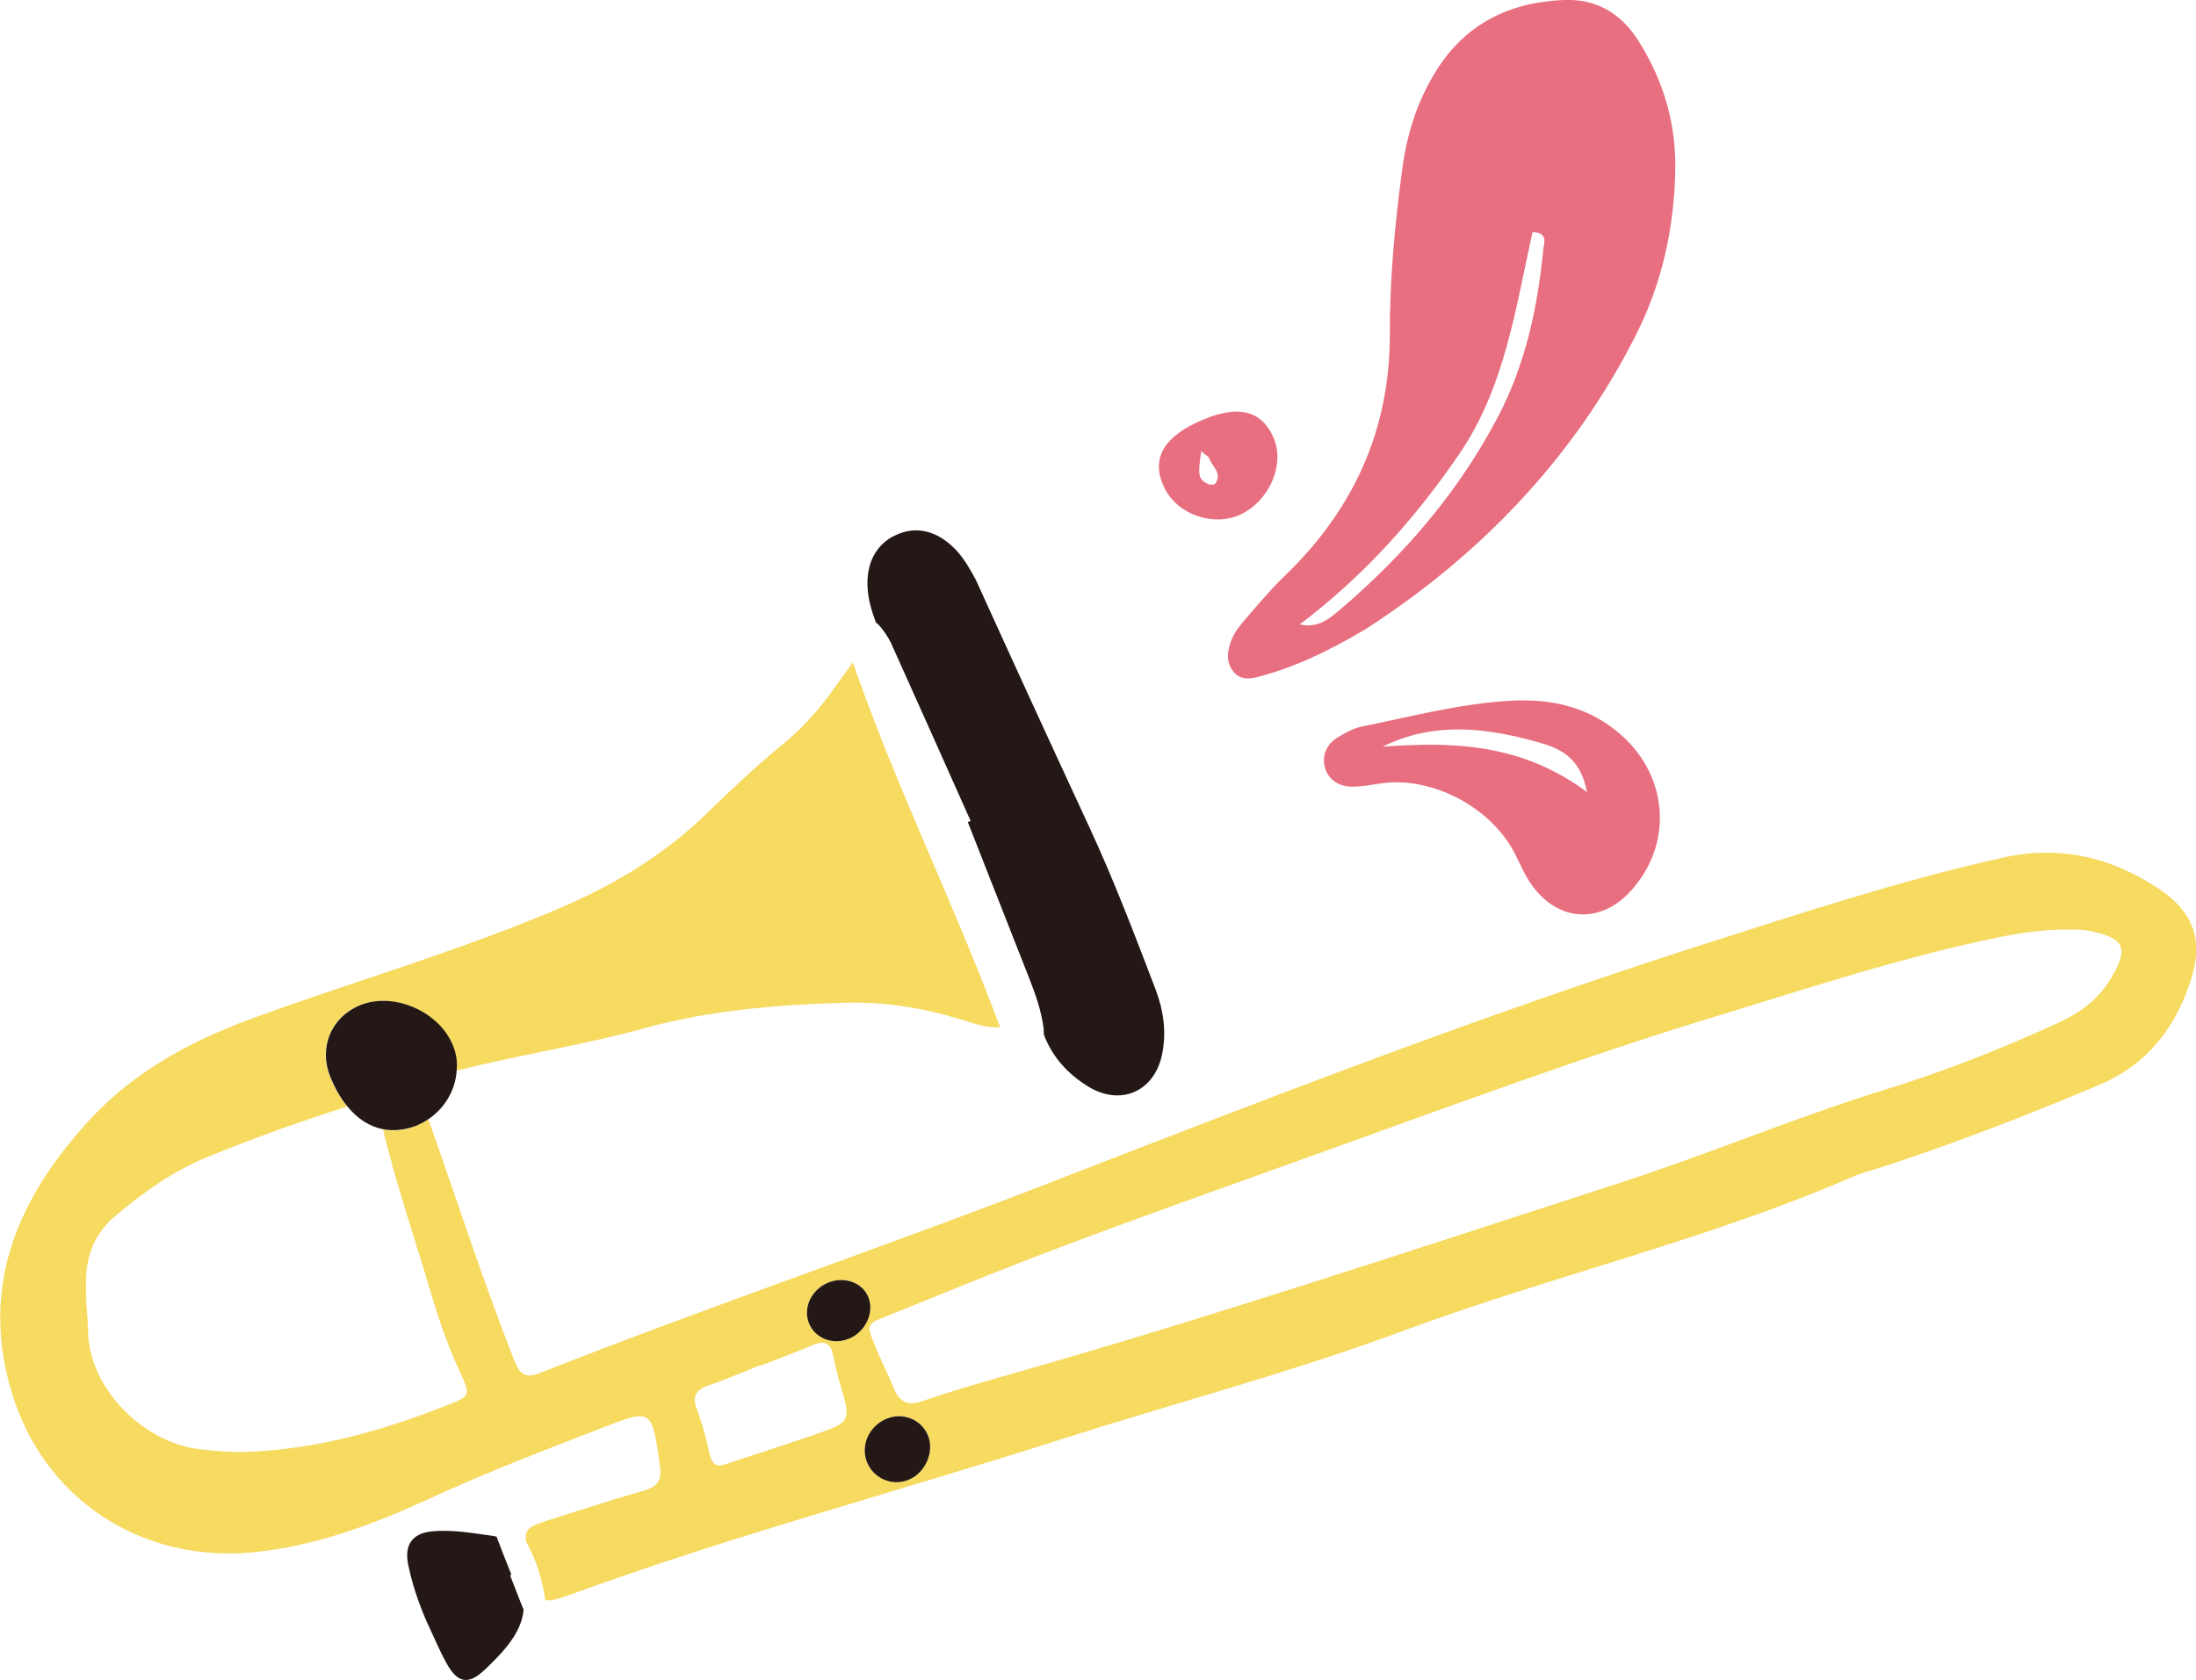
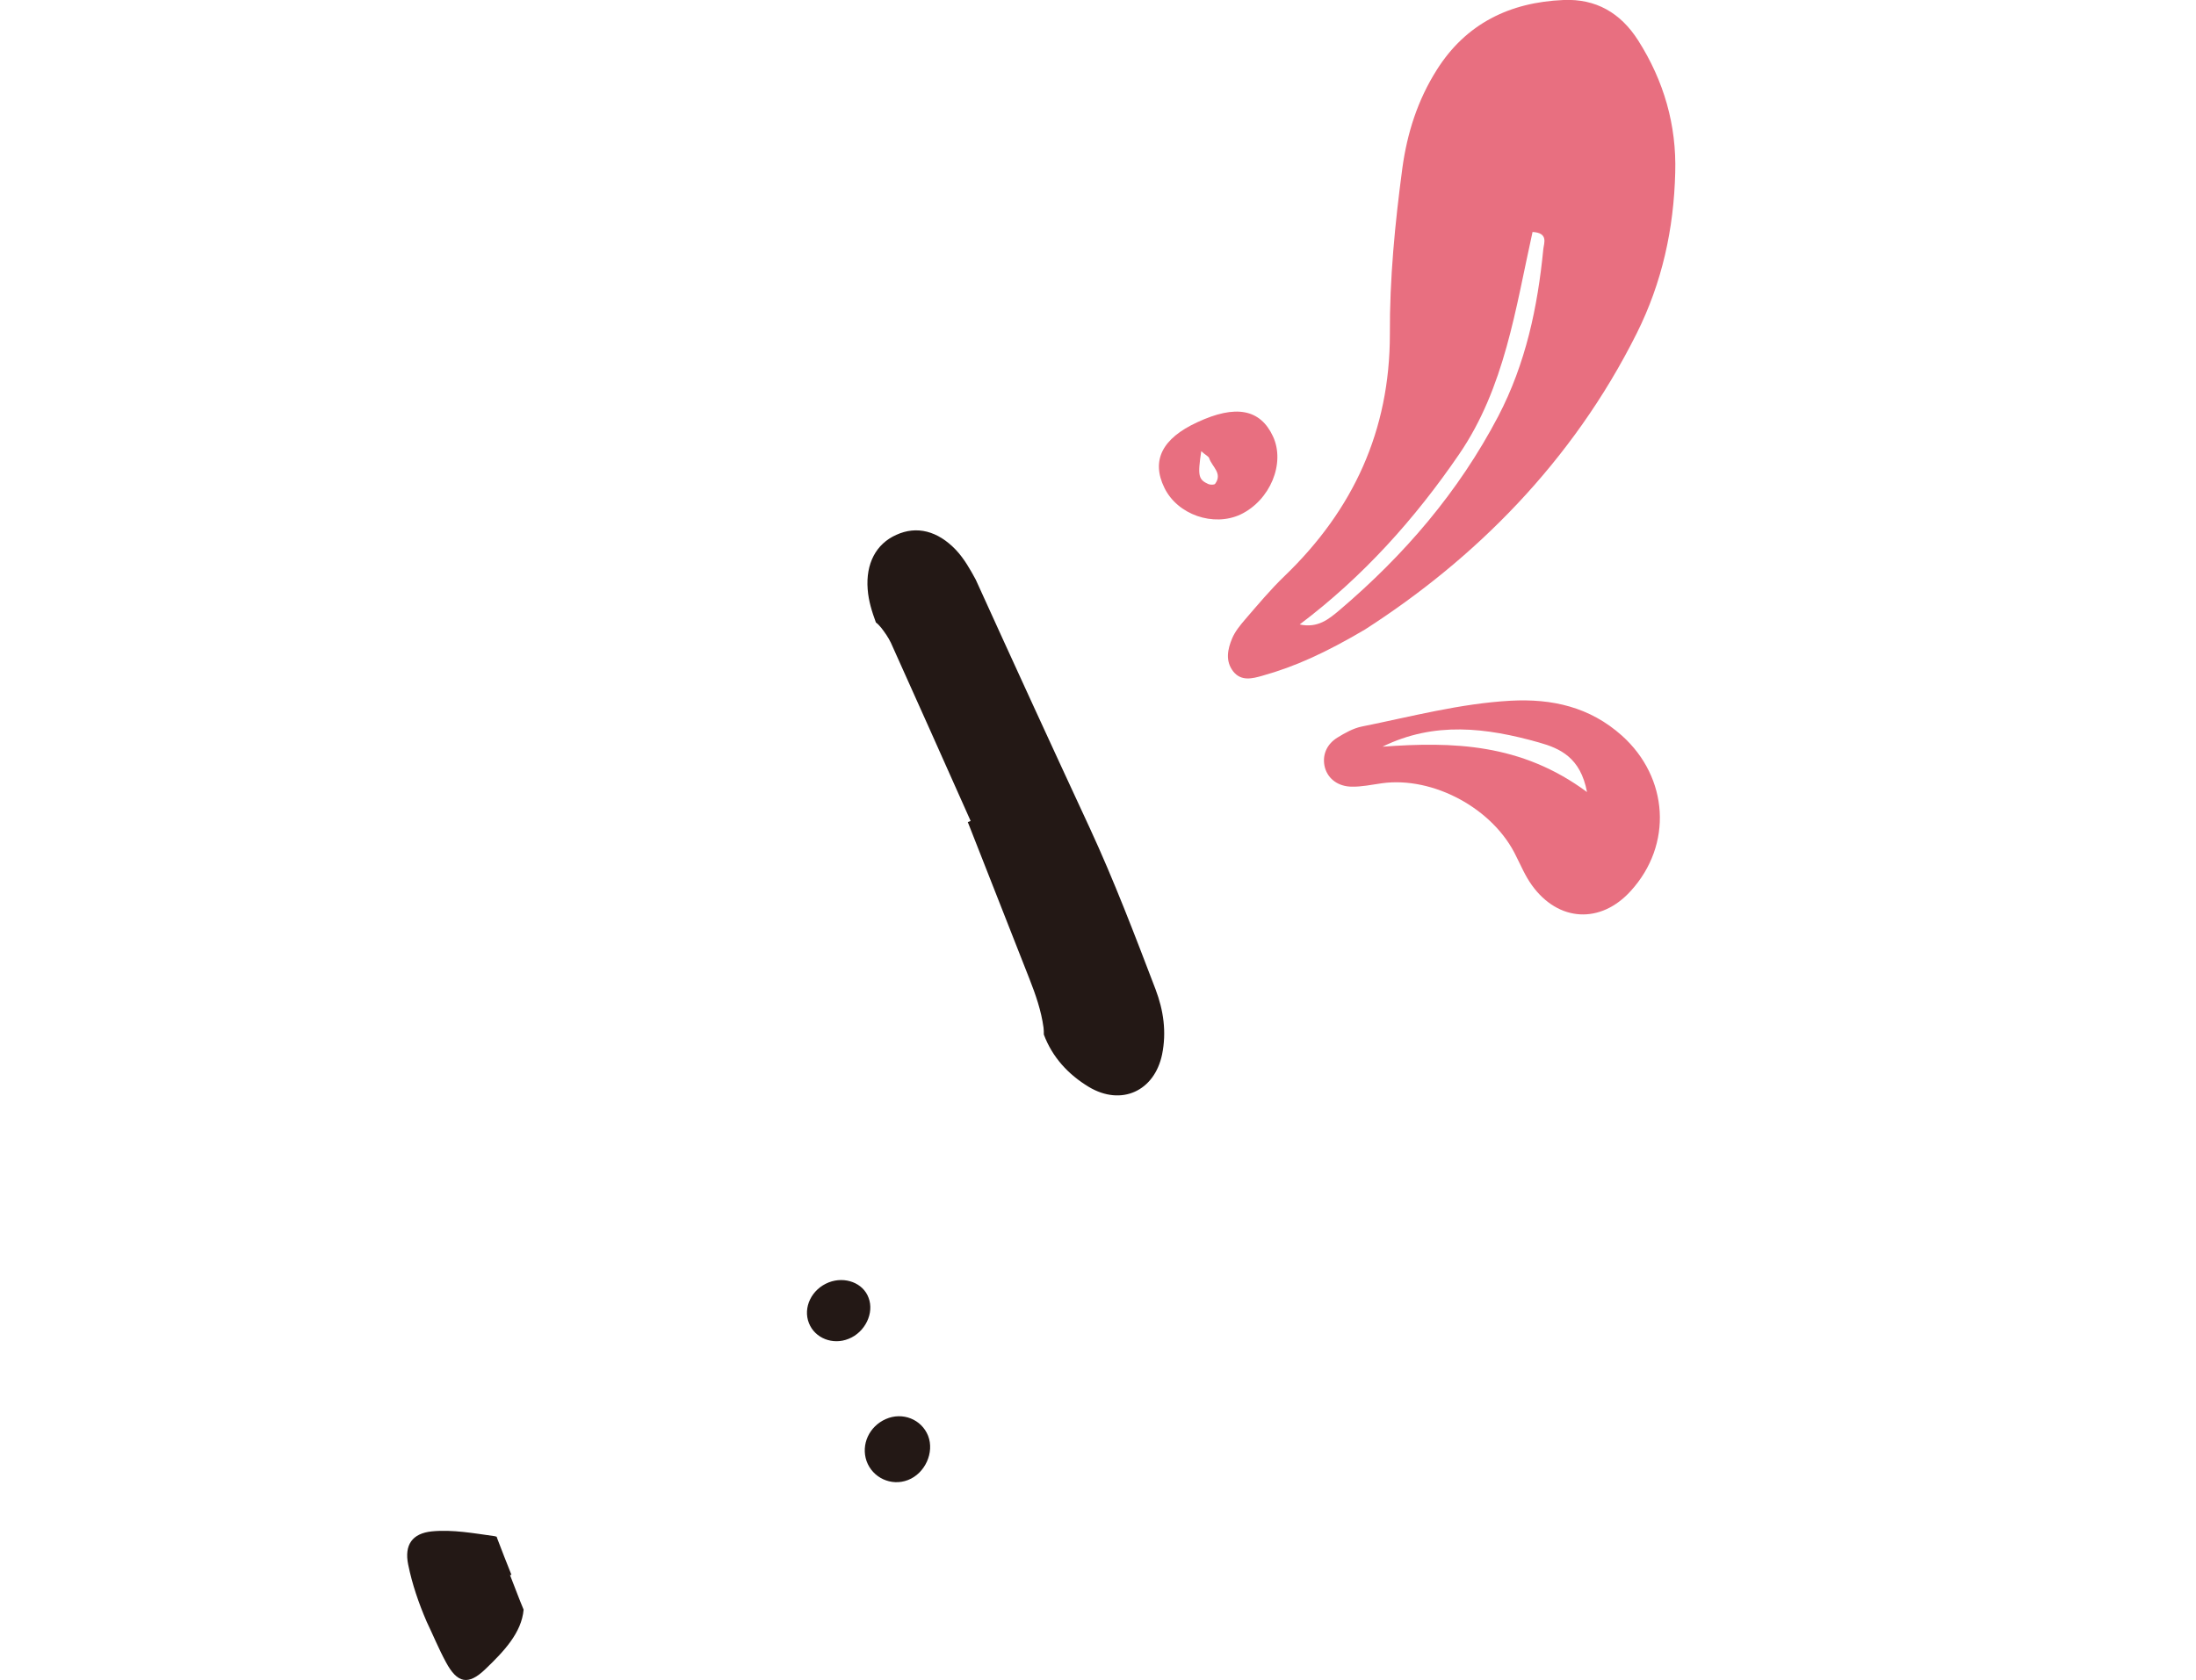
<svg xmlns="http://www.w3.org/2000/svg" version="1.1" id="レイヤー_1" x="0px" y="0px" width="77.42px" height="59.25px" viewBox="0 0 77.42 59.25" style="enable-background:new 0 0 77.42 59.25;" xml:space="preserve">
  <g>
    <g>
-       <path style="fill:#F7DA60;" d="M30.19,23.71c-0.04-0.12-0.08-0.23-0.12-0.35c-0.3,0.41-0.5,0.68-0.69,0.95    c-0.51,0.72-1.1,1.38-1.79,1.94c-0.93,0.76-1.8,1.59-2.66,2.42c-1.48,1.45-3.22,2.5-5.12,3.32c-3.57,1.54-7.32,2.6-10.96,3.94    c-2.21,0.81-4.23,1.92-5.83,3.71c-2.43,2.71-3.71,5.75-2.62,9.42c1.13,3.81,4.58,6.05,8.51,5.68c2.19-0.21,4.27-0.99,6.25-1.9    c1.99-0.92,4.03-1.7,6.07-2.49c1.76-0.69,1.75-0.66,2.03,1.29c0.08,0.53-0.04,0.78-0.55,0.92c-1.05,0.3-2.09,0.64-3.14,0.97    c-0.88,0.28-1.1,0.35-1.02,0.83c0.34,0.63,0.57,1.31,0.67,2.04c0.13,0.08,0.33,0.02,0.75-0.12c0.07-0.02,0.13-0.05,0.2-0.07    c5.64-2.06,11.45-3.6,17.16-5.43c4.03-1.29,8.15-2.37,12.11-3.84c5.27-1.95,10.76-3.22,15.92-5.46c0.29-0.13,0.6-0.2,0.91-0.3    c2.62-0.85,5.19-1.85,7.73-2.92c1.72-0.72,2.74-2.07,3.27-3.8c0.41-1.35,0.03-2.32-1.15-3.11c-1.69-1.13-3.51-1.56-5.54-1.1    C66.99,31.05,63.5,32.2,60,33.32c-7.7,2.46-15.25,5.38-22.79,8.31c-6.02,2.34-12.15,4.41-18.16,6.78    c-0.53,0.21-0.72,0.06-0.92-0.44c-1.05-2.66-1.93-5.38-2.88-8.08c-0.05-0.15-0.1-0.29-0.15-0.42c-0.15,0.1-0.3,0.18-0.47,0.25    c-0.39,0.15-0.77,0.18-1.13,0.11c0.46,1.9,1.1,3.77,1.66,5.66c0.3,1.02,0.64,2.01,1.09,2.97c0.35,0.74,0.3,0.78-0.43,1.07    c-2.34,0.93-4.74,1.61-7.28,1.67c-0.49,0.01-0.99-0.04-1.47-0.09c-2.05-0.23-3.9-2.18-3.96-4.07c-0.02-0.63-0.1-1.27-0.08-1.9    c0.02-0.88,0.31-1.64,1.01-2.24c1-0.85,2.05-1.6,3.27-2.1c1.62-0.66,3.26-1.25,4.93-1.78c-0.24-0.29-0.44-0.64-0.61-1.06    c-0.41-1.04,0.04-2.1,1.07-2.52c1.17-0.47,2.77,0.23,3.26,1.43c0.12,0.29,0.16,0.59,0.14,0.88c0.12-0.03,0.24-0.06,0.38-0.09    c2.06-0.5,4.16-0.83,6.2-1.39c2.34-0.65,4.71-0.84,7.11-0.91c1.4-0.04,2.74,0.18,4.06,0.58c0.42,0.13,0.83,0.3,1.42,0.29    c-0.02-0.05-0.05-0.11-0.07-0.16C33.64,31.9,31.67,27.9,30.19,23.71z M32.01,52.19c-0.59,0.22-1.25-0.08-1.46-0.67    c-0.2-0.58,0.09-1.22,0.68-1.48c0.59-0.26,1.26,0,1.49,0.59C32.95,51.22,32.61,51.96,32.01,52.19z M31.26,46.41    c2.06-0.83,4.12-1.68,6.2-2.46c2.84-1.07,5.7-2.08,8.56-3.11c4.79-1.71,9.54-3.5,14.41-4.98c3.34-1.02,6.66-2.12,10.09-2.82    c0.8-0.16,1.6-0.27,2.42-0.26c0.25,0,0.5,0,0.74,0.05c1.25,0.25,1.38,0.62,0.72,1.71c-0.45,0.73-1.09,1.18-1.84,1.53    c-1.99,0.91-4.03,1.72-6.12,2.36c-3.17,0.98-6.23,2.28-9.39,3.3c-7.22,2.34-14.41,4.74-21.71,6.81c-0.95,0.27-1.9,0.55-2.83,0.87    c-0.52,0.18-0.8,0.02-0.99-0.44c-0.22-0.52-0.48-1.03-0.68-1.55C30.54,46.72,30.55,46.69,31.26,46.41z M29.22,45.22    c0.58-0.22,1.21,0.02,1.4,0.54c0.2,0.54-0.13,1.22-0.7,1.45c-0.56,0.23-1.18-0.02-1.4-0.55C28.3,46.11,28.61,45.46,29.22,45.22z     M24.94,48.87c0.63-0.22,1.25-0.48,1.87-0.73c0,0.01,0.01,0.01,0.01,0.02c0.62-0.25,1.25-0.48,1.87-0.74    c0.39-0.16,0.6-0.04,0.68,0.36c0.07,0.35,0.15,0.69,0.25,1.03c0.39,1.33,0.4,1.33-0.96,1.8c-0.9,0.31-1.81,0.6-2.71,0.9    c-0.65,0.21-0.82,0.38-1-0.52c-0.09-0.45-0.24-0.89-0.39-1.32C24.41,49.27,24.51,49.02,24.94,48.87z" />
      <path style="fill:#231815;" d="M33.7,19.39c-0.64-0.67-1.38-0.86-2.1-0.53c-0.72,0.32-1.08,1.02-1.01,1.92    c0.03,0.41,0.15,0.79,0.29,1.17c0.07,0.05,0.13,0.12,0.19,0.19c0.13,0.17,0.25,0.34,0.34,0.53c0.94,2.09,1.88,4.19,2.81,6.28    c-0.03,0.01-0.07,0.03-0.1,0.04c0.72,1.84,1.45,3.68,2.17,5.52c0.22,0.56,0.42,1.13,0.5,1.73c0.01,0.08,0.01,0.16,0.01,0.24    c0.3,0.8,0.86,1.41,1.59,1.85c1.14,0.68,2.31,0.15,2.58-1.15c0.16-0.79,0.05-1.55-0.23-2.29c-0.73-1.91-1.46-3.83-2.32-5.69    c-1.35-2.91-2.69-5.83-4.02-8.76C34.2,20.07,33.99,19.7,33.7,19.39z" />
      <path style="fill:#231815;" d="M18.03,55.53c-0.17-0.43-0.34-0.85-0.5-1.28c-0.01-0.02-0.01-0.04-0.02-0.06    c-0.02-0.01-0.05-0.01-0.07-0.02c-0.73-0.1-1.47-0.24-2.21-0.17c-0.7,0.07-0.98,0.48-0.84,1.17c0.14,0.69,0.37,1.36,0.65,2.01    c0.23,0.48,0.43,0.97,0.68,1.43c0.4,0.75,0.79,0.83,1.39,0.25c0.66-0.63,1.28-1.29,1.35-2.1c-0.17-0.4-0.32-0.82-0.48-1.22    C18.01,55.54,18.02,55.54,18.03,55.53z" />
-       <path style="fill:#231815;" d="M15.97,36.87c-0.48-1.2-2.08-1.9-3.26-1.43c-1.03,0.42-1.48,1.48-1.07,2.52    c0.17,0.42,0.37,0.77,0.61,1.06c0.36,0.44,0.79,0.71,1.26,0.8c0.36,0.07,0.74,0.03,1.13-0.11c0.17-0.07,0.33-0.15,0.47-0.25    c0.59-0.4,0.95-1.04,0.99-1.71C16.13,37.45,16.09,37.16,15.97,36.87z" />
      <path style="fill:#231815;" d="M32.72,50.63c-0.23-0.58-0.9-0.85-1.49-0.59c-0.59,0.26-0.88,0.9-0.68,1.48    c0.21,0.59,0.87,0.9,1.46,0.67C32.61,51.96,32.95,51.22,32.72,50.63z" />
      <path style="fill:#231815;" d="M28.52,46.66c0.21,0.53,0.84,0.78,1.4,0.55c0.58-0.23,0.91-0.91,0.7-1.45    c-0.19-0.52-0.83-0.76-1.4-0.54C28.61,45.46,28.3,46.11,28.52,46.66z" />
    </g>
    <path style="fill:#E86F80;" d="M43.9,21.84c-0.18,0.21-0.36,0.43-0.46,0.67c-0.16,0.38-0.25,0.8,0.04,1.17   c0.28,0.35,0.67,0.25,1.02,0.15c1.15-0.32,2.23-0.81,3.62-1.63c3.86-2.48,7.31-5.9,9.58-10.44c0.9-1.8,1.31-3.69,1.36-5.67   c0.05-1.68-0.4-3.24-1.31-4.67C57.13,0.45,56.26-0.05,55.12,0c-1.89,0.08-3.44,0.83-4.47,2.47c-0.67,1.06-1.04,2.22-1.21,3.46   c-0.26,1.95-0.45,3.9-0.44,5.86c0,3.39-1.29,6.19-3.71,8.52C44.79,20.79,44.35,21.32,43.9,21.84z M54.41,8.78   c-0.2,2.05-0.62,4.04-1.59,5.9c-1.4,2.67-3.31,4.89-5.59,6.83c-0.38,0.32-0.77,0.65-1.41,0.51c2.23-1.68,4.06-3.72,5.62-6   c1.61-2.35,1.99-5.14,2.59-7.84C54.6,8.21,54.43,8.58,54.41,8.78z M47.64,27.74c0.36,0.01,0.72-0.07,1.08-0.12   c1.8-0.25,3.94,0.89,4.74,2.59c0.15,0.29,0.31,0.68,0.55,1.01c0.93,1.29,2.42,1.37,3.48,0.2c1.49-1.63,1.34-4-0.31-5.48   c-1.13-1.01-2.46-1.31-3.93-1.23c-1.78,0.1-3.5,0.56-5.24,0.91c-0.3,0.06-0.6,0.23-0.86,0.39c-0.39,0.24-0.55,0.64-0.44,1.06   C46.83,27.49,47.2,27.73,47.64,27.74z M54.25,26.18c0.75,0.21,1.47,0.53,1.7,1.75c-2.32-1.72-4.73-1.78-7.21-1.6   C50.57,25.43,52.41,25.66,54.25,26.18z M41.05,17.2c0.46,0.95,1.73,1.39,2.69,0.94c1.04-0.5,1.58-1.8,1.14-2.75   c-0.45-0.97-1.32-1.13-2.67-0.5C40.97,15.46,40.58,16.24,41.05,17.2z M42.63,16.16c0.1,0.3,0.48,0.53,0.21,0.9   c-0.03,0.04-0.17,0.04-0.24,0.01c-0.35-0.16-0.38-0.29-0.25-1.16C42.5,16.05,42.61,16.09,42.63,16.16z" />
  </g>
</svg>